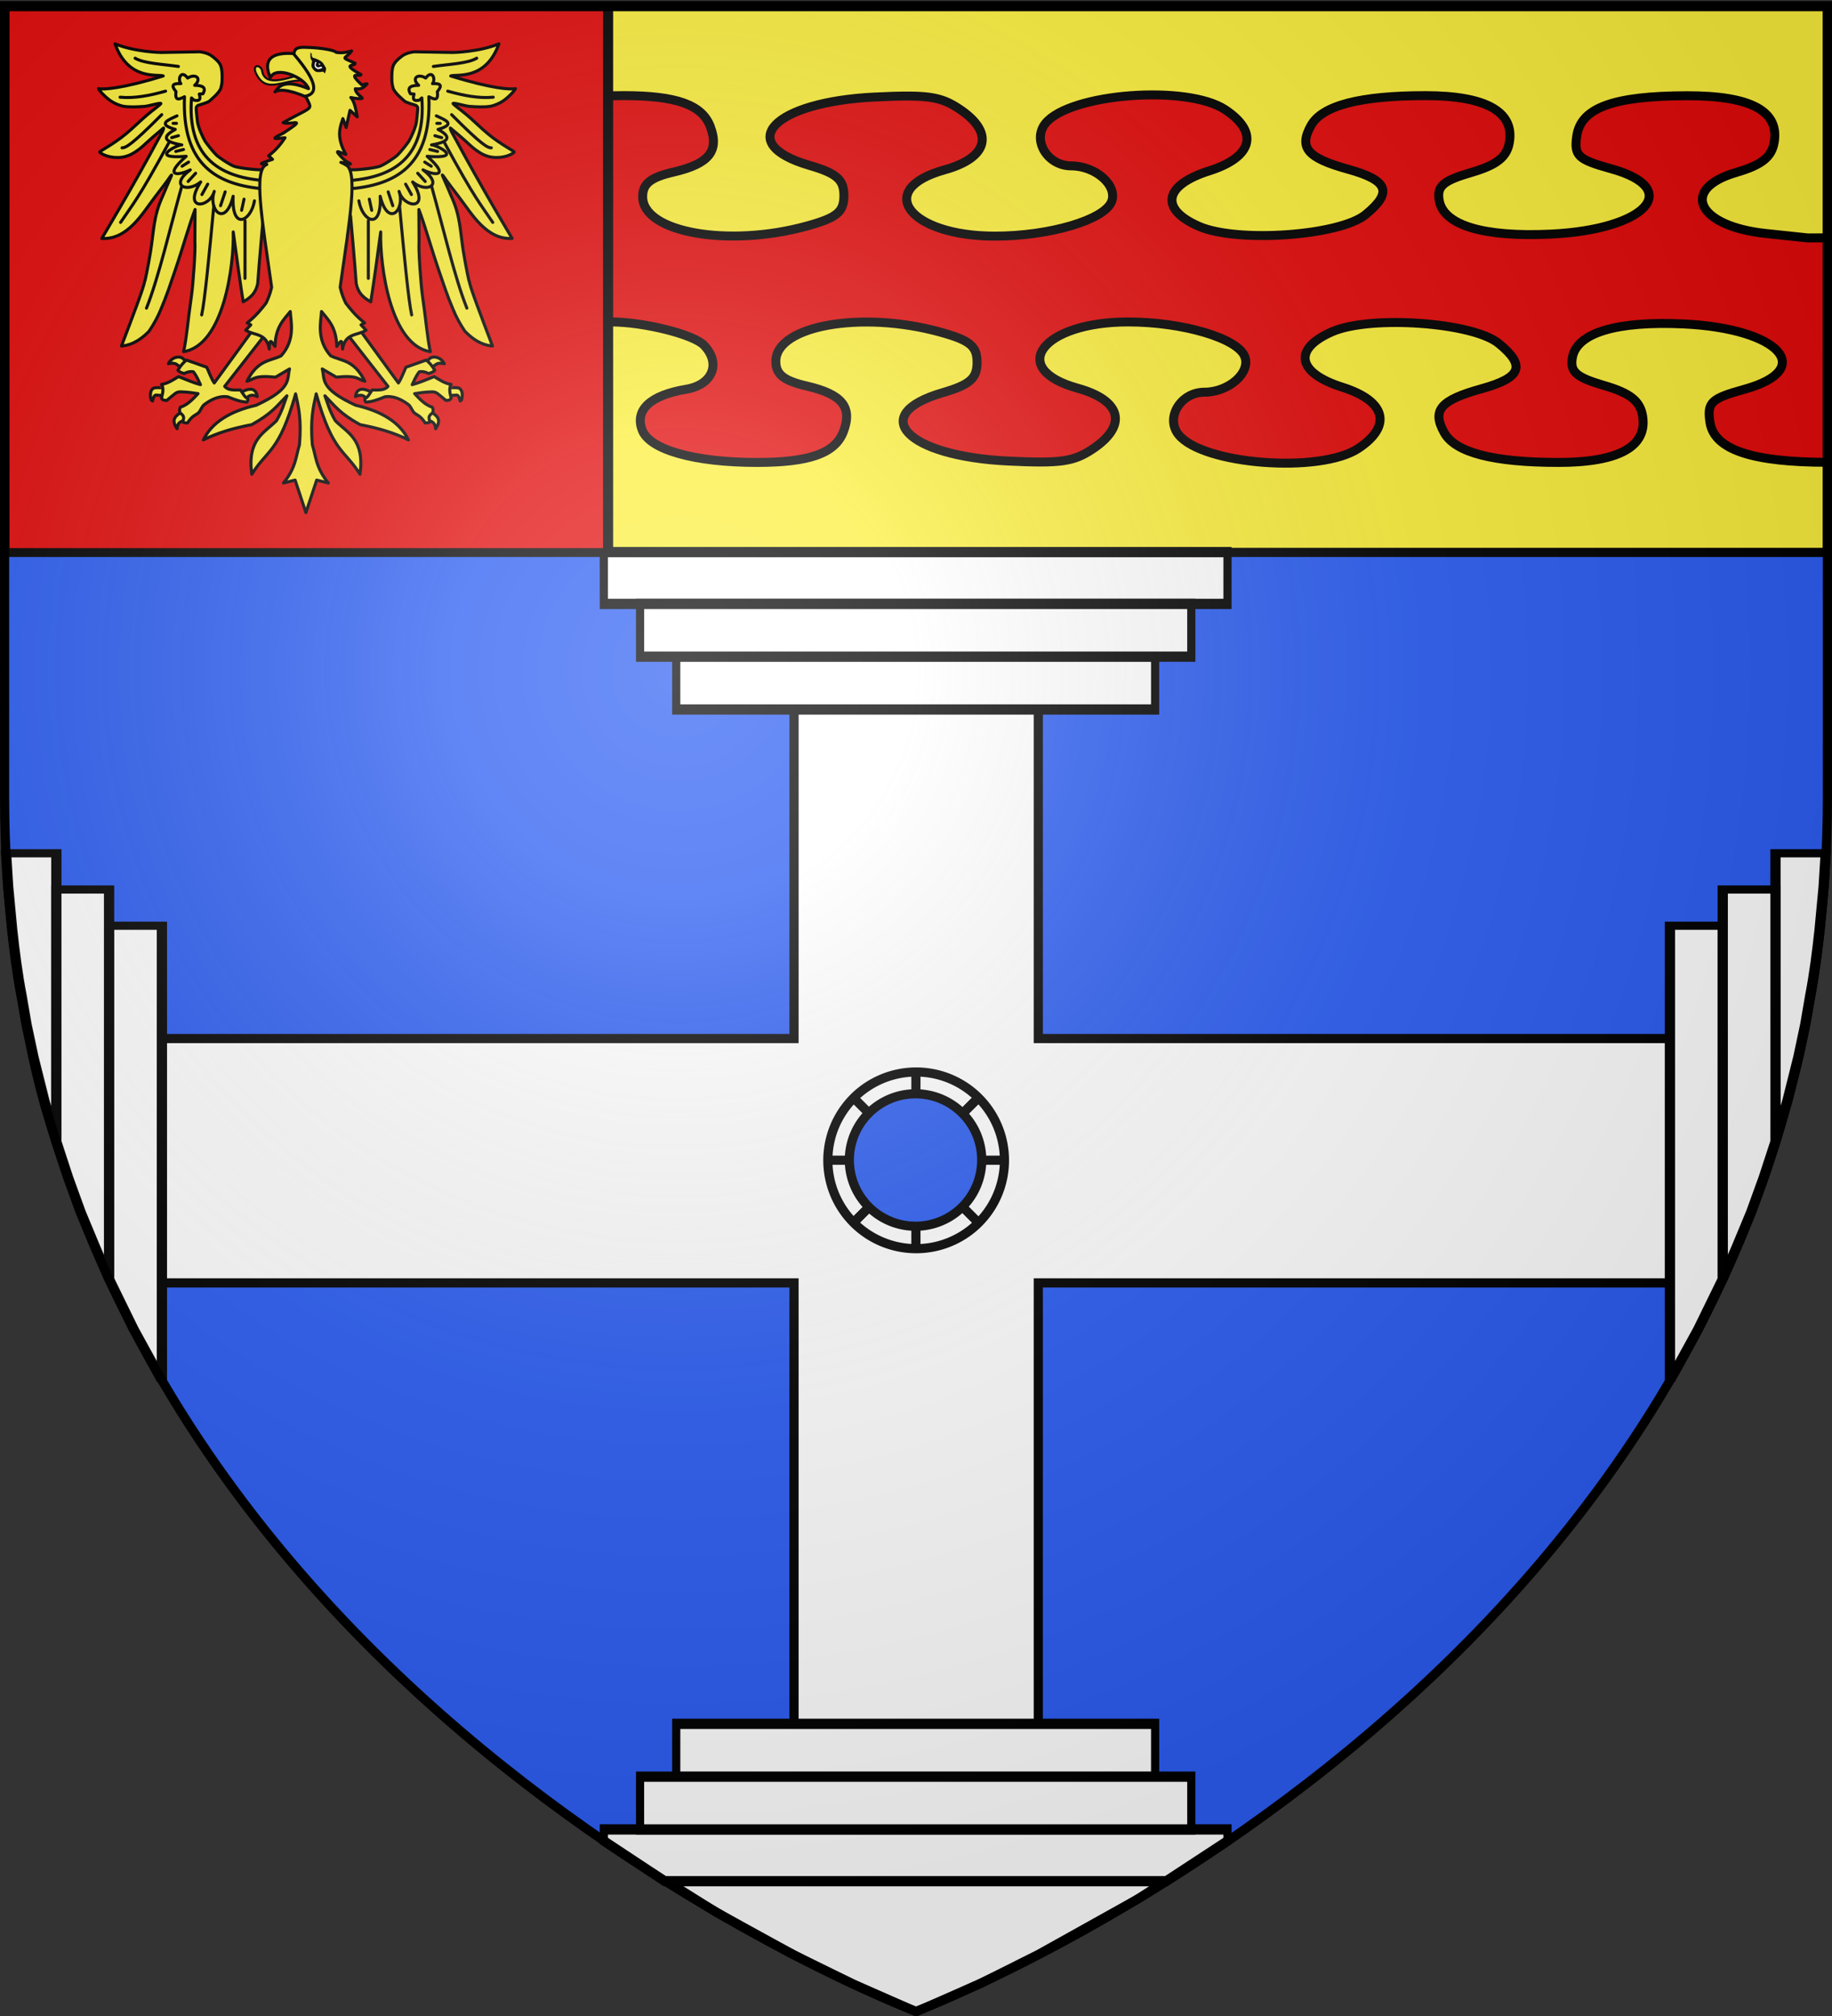
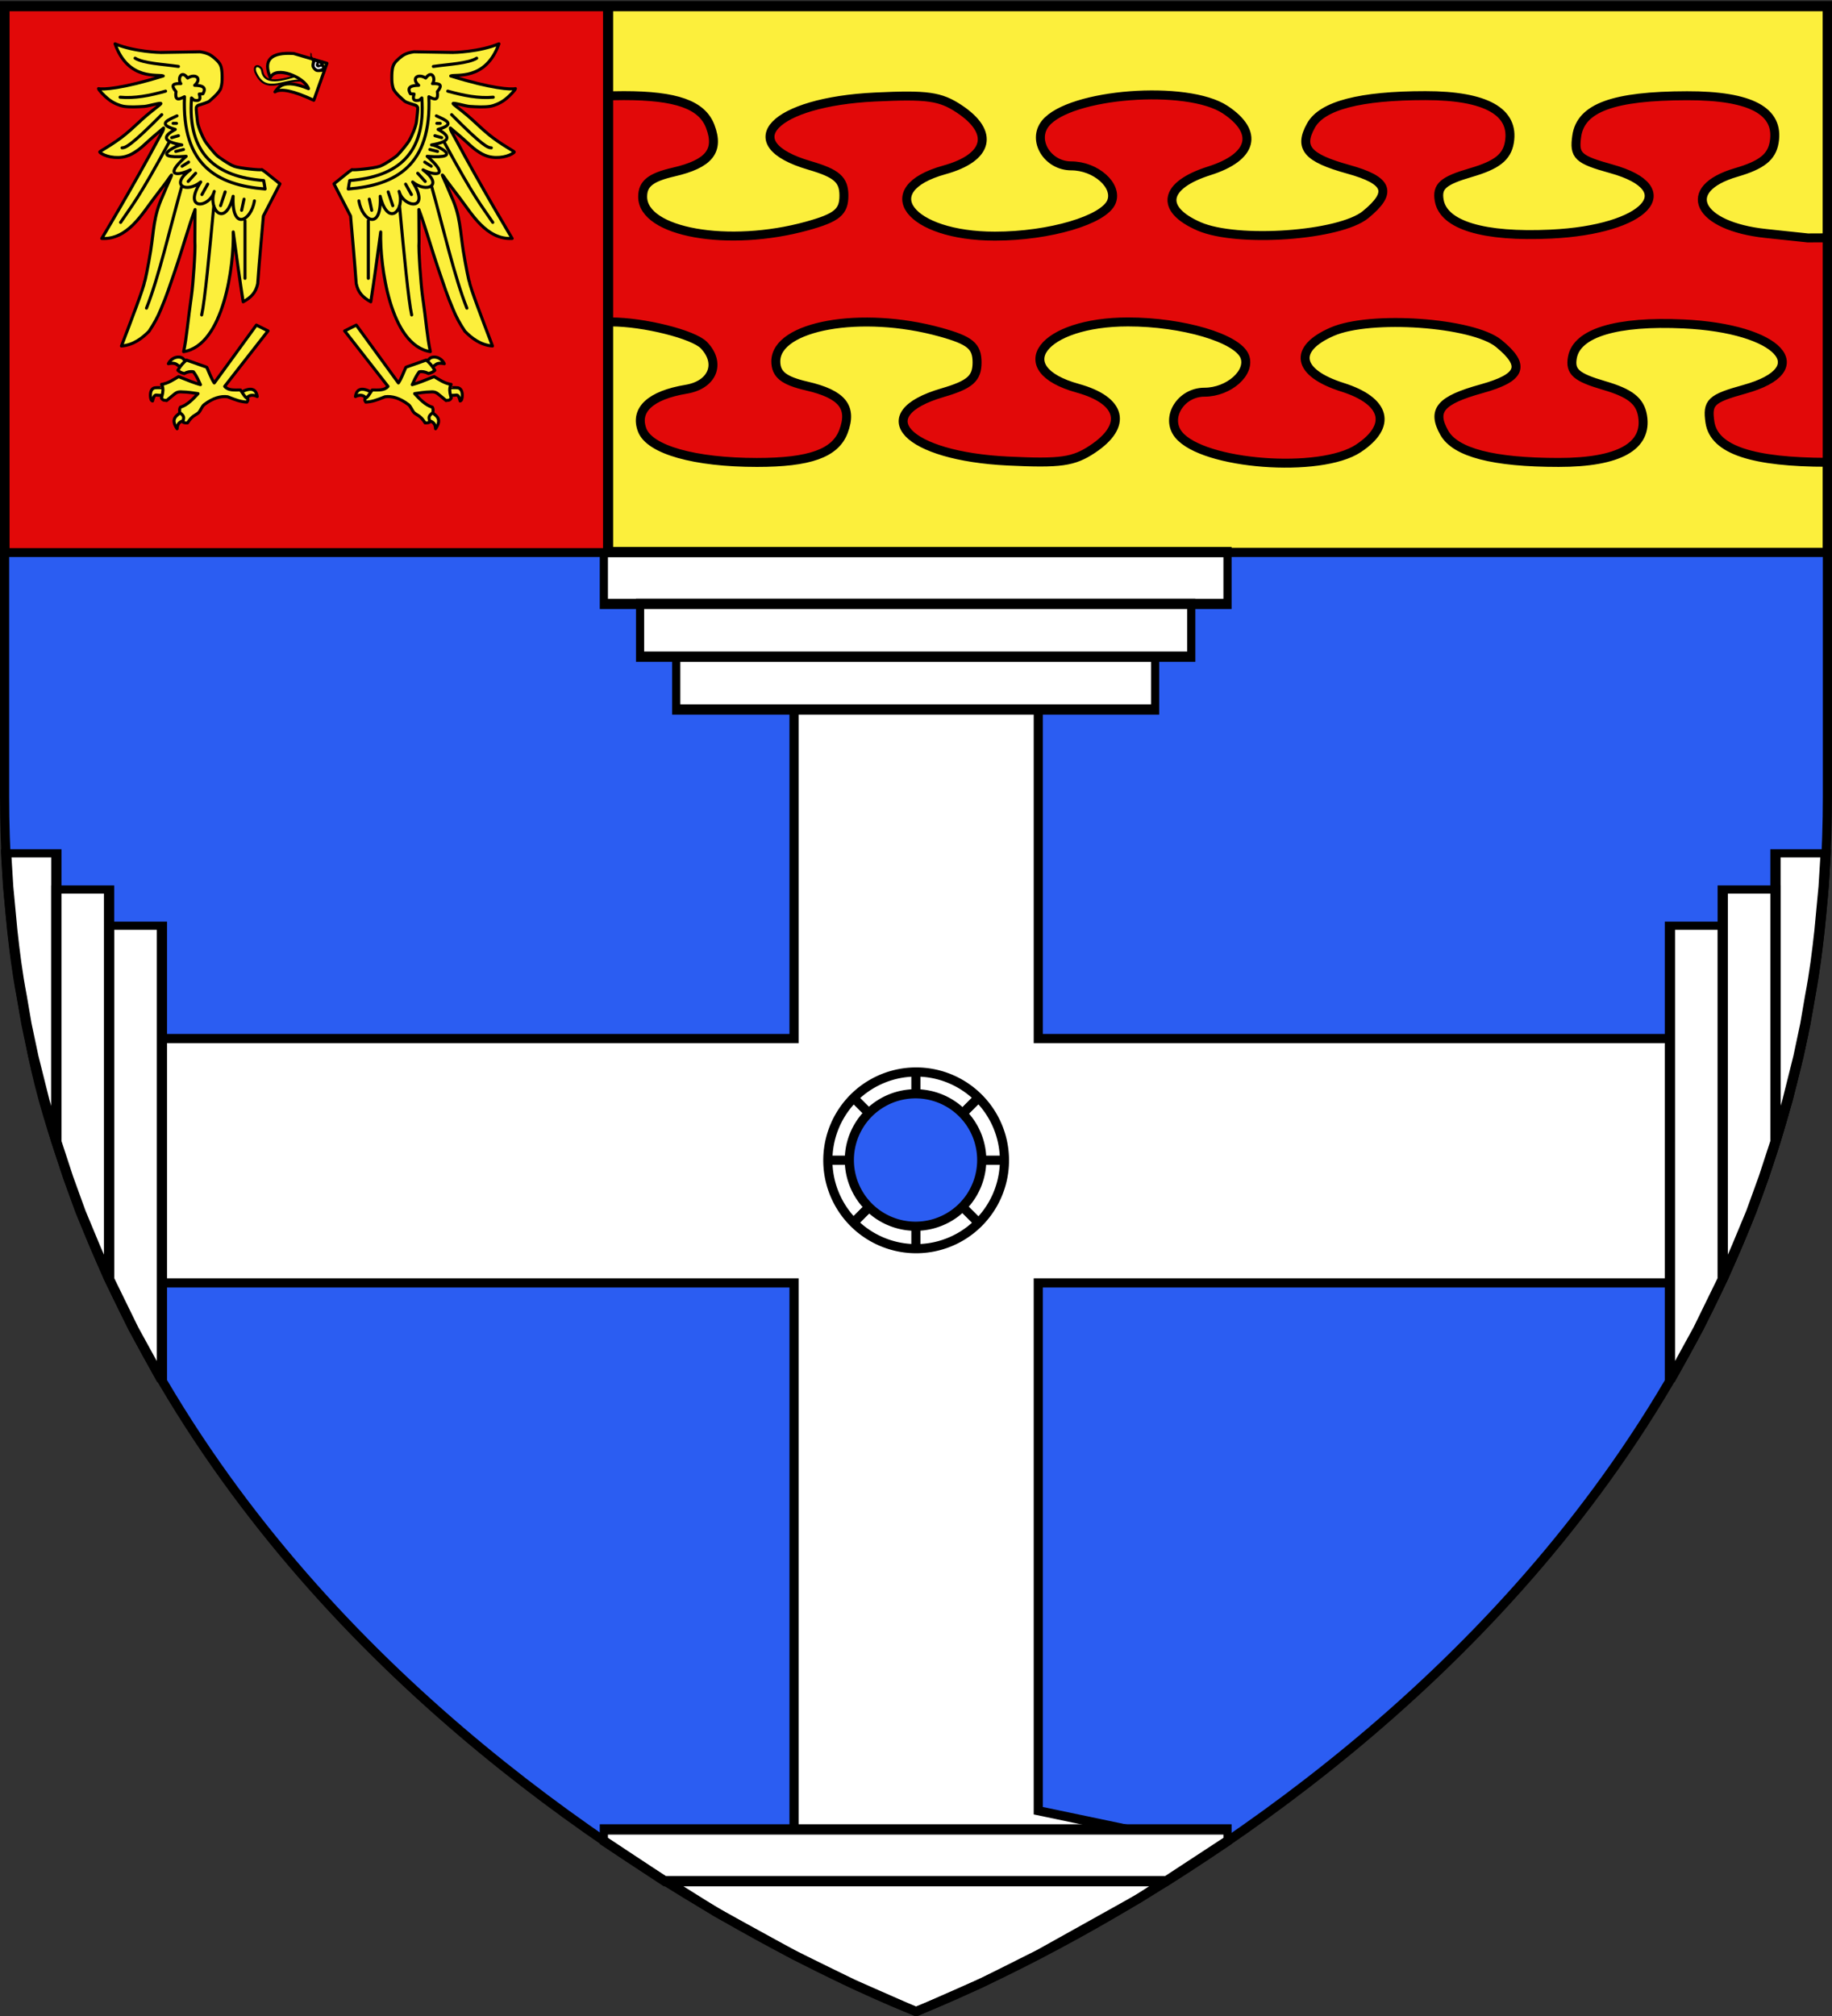
<svg xmlns="http://www.w3.org/2000/svg" xmlns:xlink="http://www.w3.org/1999/xlink" width="600" height="660" version="1.0">
  <rect width="100%" height="100%" fill="#333333" stroke="none" />
  <defs>
    <linearGradient id="b">
      <stop offset="0" style="stop-color:white;stop-opacity:.314" />
      <stop offset=".19" style="stop-color:white;stop-opacity:.251" />
      <stop offset=".6" style="stop-color:#6b6b6b;stop-opacity:.125" />
      <stop offset="1" style="stop-color:black;stop-opacity:.125" />
    </linearGradient>
    <linearGradient id="a">
      <stop offset="0" style="stop-color:#fd0000;stop-opacity:1" />
      <stop offset=".5" style="stop-color:#e77275;stop-opacity:.659" />
      <stop offset="1" style="stop-color:black;stop-opacity:.323" />
    </linearGradient>
    <radialGradient xlink:href="#b" id="c" cx="221.445" cy="226.331" r="300" fx="221.445" fy="226.331" gradientTransform="matrix(1.353 0 0 1.349 -77.63 -85.747)" gradientUnits="userSpaceOnUse" />
  </defs>
  <g style="display:inline">
    <path d="M300.022 658.5s298.5-112.32 298.5-397.772V2.176h-597v258.552c0 285.452 298.5 397.772 298.5 397.772z" style="fill:#2b5df2;fill-opacity:1;fill-rule:evenodd;stroke:none;stroke-width:1px;stroke-linecap:butt;stroke-linejoin:miter;stroke-opacity:1;display:inline" />
  </g>
  <g style="display:inline">
    <g style="opacity:1">
      <g style="opacity:1;display:inline">
        <path d="M0 0h600v660H0z" style="opacity:1;fill:none;fill-opacity:1;fill-rule:nonzero;stroke:none;stroke-width:7.56;stroke-linecap:round;stroke-linejoin:round;stroke-miterlimit:4;stroke-dasharray:none;stroke-opacity:1;display:inline" transform="translate(.022)" />
      </g>
    </g>
    <path d="M1.5 1.852v178.999h597V1.852H1.5z" style="fill:#fcef3c;fill-opacity:1;fill-rule:nonzero;stroke:#000;stroke-width:3;stroke-miterlimit:4;stroke-dasharray:none;stroke-opacity:1" />
    <path d="M260.053 180.844h80V340h250.356c-6.097 27.698-14.496 54.573-26.95 80H340.053v172.794L398.4 605l-25.352 16.471-32.995 18.401-18.628 9.322-21.372 9.406-20.66-9.085-19.34-9.472-25.558-14.046L209 610l51.053-6.63V420H36.315c-11.342-26.667-22.046-53.333-26.68-80h250.418V180.844z" style="fill:#fff;fill-rule:evenodd;stroke:#000;stroke-width:3;stroke-linecap:butt;stroke-linejoin:miter;stroke-miterlimit:4;stroke-dasharray:none;stroke-opacity:1" />
    <g style="fill:#fff;stroke:#000;stroke-width:3.364;stroke-miterlimit:4;stroke-dasharray:none">
      <path d="M179.108-128.826h256.929v16.954H179.108z" style="fill:#fff;stroke:#000;stroke-width:3.364;stroke-miterlimit:4;stroke-dasharray:none;stroke-opacity:1" transform="matrix(.795 0 0 1 55.374 309.578)" />
      <path d="M194.029-111.878h227.085v17.276H194.029zM208.931-94.587h197.283v17.283H208.931z" style="fill:#fff;stroke:#000;stroke-width:3.364;stroke-miterlimit:4;stroke-dasharray:none;stroke-opacity:1" transform="matrix(.795 0 0 1 55.374 309.578)" />
    </g>
    <g style="fill:#fff;stroke:#000;stroke-width:3.364;stroke-miterlimit:4;stroke-dasharray:none">
      <path d="M204.21-128.826h206.504l25.322 13.187v3.767H179.108v-3.767l25.101-13.187z" style="fill:#fff;stroke:#000;stroke-opacity:1" transform="matrix(.795 0 0 -1 55.374 487.048)" />
-       <path d="M194.029-111.878h227.085v17.276H194.029zM208.931-94.587h197.283v17.283H208.931z" style="fill:#fff;stroke:#000;stroke-width:3.364;stroke-miterlimit:4;stroke-dasharray:none;stroke-opacity:1" transform="matrix(.795 0 0 -1 55.374 487.048)" />
    </g>
    <g style="fill:#fff;stroke:#000;stroke-width:3.364;stroke-miterlimit:4;stroke-dasharray:none">
      <path d="m179.108-128.326 13.797.679 17.885 1.339c8.825.766 17.74 1.642 27.132 3.084l11.485 1.563 13.411 2.258 18.257 3.632 16.715 3.9H179.108v-16.455z" style="fill:#fff;stroke:#000;stroke-opacity:1" transform="matrix(0 .795 1 0 130.326 136.96)" />
      <path d="M194.03-111.878h103.76l14.67 3.819 14.242 4.102 14.398 4.76 13.316 4.595H194.029v-17.276zM208.93-94.587h145.486l20.507 7.974 21.319 9.31H208.931v-17.284z" style="fill:#fff;stroke:#000;stroke-opacity:1" transform="matrix(0 .795 1 0 130.326 136.96)" />
    </g>
    <g style="fill:#fff;stroke:#000;stroke-width:3.364;stroke-miterlimit:4;stroke-dasharray:none">
      <path d="m179.108-128.326 13.797.679 17.885 1.339c8.825.766 17.74 1.642 27.132 3.084l11.485 1.563 13.411 2.258 18.257 3.632 16.715 3.9H179.108v-16.455z" style="fill:#fff;stroke:#000;stroke-opacity:1" transform="matrix(0 .795 -1 0 469.613 136.96)" />
      <path d="M194.03-111.878h103.76l14.67 3.819 14.242 4.102 14.398 4.76 13.316 4.595H194.029v-17.276zM208.93-94.587h145.486l20.507 7.974 21.319 9.31H208.931v-17.284z" style="fill:#fff;stroke:#000;stroke-opacity:1" transform="matrix(0 .795 -1 0 469.613 136.96)" />
    </g>
    <path d="M760 380a40 40 0 1 1-80 0 40 40 0 1 1 80 0z" style="fill:#fff;stroke:#000;stroke-width:4.15;stroke-miterlimit:4;stroke-dasharray:none;stroke-opacity:1" transform="matrix(.723 0 0 .723 -220.512 105.133)" />
    <path d="M760 380a40 40 0 1 1-80 0 40 40 0 1 1 80 0z" style="fill:#2b5df2;stroke:#000;stroke-width:5.533;stroke-miterlimit:4;stroke-dasharray:none;stroke-opacity:1" transform="matrix(.542 0 0 .542 -90.392 173.808)" />
    <g style="stroke:#000;stroke-width:3;stroke-miterlimit:4;stroke-dasharray:none">
      <path d="M830 359v8M830 410v8" style="fill:none;fill-rule:evenodd;stroke:#000;stroke-width:3;stroke-linecap:butt;stroke-linejoin:miter;stroke-miterlimit:4;stroke-dasharray:none;stroke-opacity:1" transform="translate(-530.03 -8.668)" />
    </g>
    <g style="stroke:#000;stroke-width:3;stroke-miterlimit:4;stroke-dasharray:none">
      <path d="M800 390h8M852 390h7" style="fill:none;fill-rule:evenodd;stroke:#000;stroke-width:3;stroke-linecap:butt;stroke-linejoin:miter;stroke-miterlimit:4;stroke-dasharray:none;stroke-opacity:1" transform="translate(-529.53 -10.168)" />
    </g>
    <g style="stroke:#000;stroke-width:3;stroke-miterlimit:4;stroke-dasharray:none">
      <path d="M830 359v8M830 410v8" style="fill:none;fill-rule:evenodd;stroke:#000;stroke-width:3;stroke-linecap:butt;stroke-linejoin:miter;stroke-miterlimit:4;stroke-dasharray:none;stroke-opacity:1" transform="rotate(-135 563.19 493.939)" />
    </g>
    <g style="stroke:#000;stroke-width:3;stroke-miterlimit:4;stroke-dasharray:none">
      <path d="M830 359v8M830 410v8" style="fill:none;fill-rule:evenodd;stroke:#000;stroke-width:3;stroke-linecap:butt;stroke-linejoin:miter;stroke-miterlimit:4;stroke-dasharray:none;stroke-opacity:1" transform="rotate(-135 563.19 493.939)" />
    </g>
    <g style="stroke:#000;stroke-width:3;stroke-miterlimit:4;stroke-dasharray:none">
      <path d="M830 359v8M830 410v8" style="fill:none;fill-rule:evenodd;stroke:#000;stroke-width:3;stroke-linecap:butt;stroke-linejoin:miter;stroke-miterlimit:4;stroke-dasharray:none;stroke-opacity:1" transform="rotate(135 566.78 274.393)" />
    </g>
    <path d="m148.032 104.906 52.061.49c10.764 0 27.059 4.077 30.456 7.62 5.688 5.93 2.851 12.972-5.804 14.412-11.728 1.951-16.924 6.763-14.427 13.358 2.442 6.451 17.17 10.61 37.579 10.61 17.257 0 25.646-2.992 28.34-10.107 3.027-7.998-.377-12.222-12.019-14.913-7.543-1.743-10.129-3.806-10.129-8.08 0-11.713 28.114-16.705 53.882-9.567 9.767 2.706 12.03 4.575 12.03 9.935 0 5.24-2.325 7.28-11.274 9.892-24.821 7.243-11.86 20.786 21.423 22.382 17.205.825 21.411.234 27.622-3.885 11.628-7.709 9.64-15.951-4.814-19.955-23.204-6.428-11.595-21.701 16.494-21.701 17.865 0 35.84 5.309 38.196 11.282 2.08 5.276-5.169 11.717-13.187 11.717-7.797 0-12.905 8.401-8.458 13.91 7.953 9.852 46.377 12.782 58.885 4.49 11.147-7.39 9.035-15.511-5.204-20.013-14.932-4.721-16.374-12.542-3.355-18.198 12.54-5.447 46.043-3.078 54.524 3.857 8.95 7.318 7.47 11.201-5.65 14.836-13.49 3.737-16.305 7.054-12.2 14.376 3.651 6.513 16.075 9.742 37.485 9.742 19.751 0 29.193-5.27 27.457-15.322-.834-4.83-4.102-7.396-12.565-9.865-9.177-2.677-11.234-4.484-10.407-9.146 1.437-8.101 14.525-12.043 36.535-11.002 31.235 1.476 43.566 14.805 19.79 21.391-10.944 3.032-12.228 4.257-11.274 10.755 1.355 9.224 14.392 13.108 38.476 13.155V77.864l-6.428.03-13.766-1.46c-22.434-2.377-28.307-14.543-9.65-19.987 8.303-2.423 11.572-5.01 12.402-9.818 1.775-10.281-7.65-15.328-28.55-15.288-24.084.047-34.743 3.93-36.098 13.155-.954 6.498.33 7.723 11.275 10.755 23.775 6.586 11.444 19.915-19.791 21.391-22.01 1.041-35.098-2.9-36.535-11.002-.827-4.662 1.23-6.47 10.407-9.147 8.463-2.468 11.731-5.034 12.565-9.864 1.736-10.053-7.706-15.322-27.457-15.322-21.41 0-33.833 3.229-37.485 9.742-4.105 7.322-1.29 10.64 12.2 14.376 13.12 3.635 14.6 7.518 5.65 14.836-8.48 6.935-41.983 9.304-54.524 3.856-13.019-5.655-11.577-13.476 3.355-18.197 14.24-4.502 16.35-12.622 5.204-20.013-12.507-8.292-50.932-5.362-58.885 4.49-4.447 5.509.661 13.91 8.458 13.91 8.018 0 15.268 6.441 13.187 11.717-2.356 5.973-20.33 11.282-38.196 11.282-28.09 0-39.698-15.273-16.494-21.7 14.454-4.005 16.443-12.247 4.815-19.956-6.212-4.119-10.418-4.71-27.623-3.885-33.282 1.596-46.244 15.139-21.423 22.382 8.95 2.611 11.275 4.652 11.275 9.892 0 5.36-2.264 7.23-12.03 9.935-25.768 7.138-53.883 2.146-53.883-9.567 0-4.274 2.586-6.337 10.13-8.08 11.641-2.691 15.045-6.915 12.017-14.913-2.693-7.115-11.082-10.107-28.339-10.107-20.408 0-35.137 4.159-37.58 10.61-2.496 6.595 2.7 11.407 14.428 13.358 8.655 1.44 11.492 8.483 5.805 14.413-3.398 3.542-19.693 7.618-30.457 7.618-8.011 0-8.447.712-8.447 13.8v13.8z" style="fill:#e20909;stroke:#000;stroke-width:2.933;stroke-miterlimit:4;stroke-dasharray:none;stroke-opacity:1" />
    <g style="fill:#e20909;stroke:#000;stroke-width:3.307;stroke-miterlimit:4;stroke-dasharray:none">
      <rect width="197.475" height="217.553" x="14.275" y="9.023" ry="0" style="opacity:1;fill:#e20909;fill-opacity:1;fill-rule:nonzero;stroke:#000;stroke-width:3.307;stroke-linecap:square;stroke-linejoin:miter;stroke-miterlimit:4;stroke-dasharray:none;stroke-opacity:1" transform="matrix(1.001 0 0 .822 -12.81 -5.44)" />
    </g>
    <g style="fill:#fcef3c;fill-opacity:1;stroke:#000;stroke-width:8.969;stroke-linecap:round;stroke-linejoin:round;stroke-miterlimit:4;stroke-dasharray:none;stroke-opacity:1">
      <g style="fill:#fcef3c;fill-opacity:1;stroke:#000;stroke-width:8.969;stroke-linecap:round;stroke-linejoin:round;stroke-miterlimit:4;stroke-dasharray:none;stroke-opacity:1">
        <g style="fill:#fcef3c;fill-opacity:1;stroke:#000;stroke-width:8.969;stroke-linecap:round;stroke-linejoin:round;stroke-miterlimit:4;stroke-dasharray:none;stroke-opacity:1">
          <path d="M-54.394 887.56c.094-.576.898-23.58.883-23.382-.014.199-29.915-.791-35.07.31-8.803 1.882-13.834 10.906-12.434 26.755.805 5.256 1.34 10.782 6.06 12.122 4.783-22.01 10.592-17.093 15.665-17.016 6.13.094 24.802 1.786 24.896 1.21z" style="opacity:1;fill:#fcef3c;fill-opacity:1;fill-rule:nonzero;stroke:#000;stroke-width:8.969;stroke-linecap:round;stroke-linejoin:round;marker:none;marker-start:none;marker-mid:none;marker-end:none;stroke-miterlimit:4;stroke-dasharray:none;stroke-dashoffset:0;stroke-opacity:1;visibility:visible;display:inline;overflow:visible" transform="matrix(.111 0 0 .111 60.501 31.005)" />
          <path d="m10 792.005-15.714 15.714-16.072-10.714c-5.257-5.067-14.417-6.283-26.428-3.571 12.29-23.85 38.058-22.588 44.285-13.929L10 792.005z" style="opacity:1;fill:#fcef3c;fill-opacity:1;fill-rule:nonzero;stroke:#000;stroke-width:8.969;stroke-linecap:round;stroke-linejoin:round;marker:none;marker-start:none;marker-mid:none;marker-end:none;stroke-miterlimit:4;stroke-dasharray:none;stroke-dashoffset:0;stroke-opacity:1;visibility:visible;display:inline;overflow:visible" transform="matrix(.111 0 0 .111 60.501 31.005)" />
          <path d="M5.714 959.148c13.004-3.154 4.82-38.556-12.5-25.714-17.32 12.841-36.334 21.947-15.714 51.785 1.043-21.554 15.211-22.917 28.214-26.071z" style="opacity:1;fill:#fcef3c;fill-opacity:1;fill-rule:nonzero;stroke:#000;stroke-width:8.969;stroke-linecap:round;stroke-linejoin:round;marker:none;marker-start:none;marker-mid:none;marker-end:none;stroke-miterlimit:4;stroke-dasharray:none;stroke-dashoffset:0;stroke-opacity:1;visibility:visible;display:inline;overflow:visible" transform="matrix(.111 0 0 .111 60.501 31.005)" />
          <path d="M162.857 879.505c30.407-17.46 47.33-13.73 51.072 10.714-16.16-7.776-26.677-3.011-34.286 8.215" style="opacity:1;fill:#fcef3c;fill-opacity:1;fill-rule:nonzero;stroke:#000;stroke-width:8.969;stroke-linecap:round;stroke-linejoin:round;marker:none;marker-start:none;marker-mid:none;marker-end:none;stroke-miterlimit:4;stroke-dasharray:none;stroke-dashoffset:0;stroke-opacity:1;visibility:visible;display:inline;overflow:visible" transform="matrix(.111 0 0 .111 60.501 31.005)" />
        </g>
        <path d="m245.714 696.648-34.285-17.143L87.143 850.219C78.675 838.004 72.269 819.602 65 803.791L5.418 782.78c-9.06 6.233-17.98 16.974-25.714 30 5.42 5.802 12.13 7.73 18.867 9.581 9.048-4.922 18.096-6.81 27.143-5 11.066 14.7 14.536 25.601 20.715 37.857-16.767-4.382-37.485-12.844-64.669-23.744-14.987 8.835-31.23 20.291-50 22.82 1.662 3.314 2.709 6.55 3.297 9.73 1.955 10.555-1.148 20.479-3.628 30.48 4.262 9.04 10.796 5.921 15.173 7.561 25.775-21.042 27.315-25.198 40.714-25.714 26.921.699 35.911 3.39 51.97 5.296-14.778 15.936-31.892 34.096-52.143 40-2.87 4.678-2.566 10.415-1.429 16.428 17.219 11.508 9.335 18.058 8.99 27.057 1.97 2.654 7.632 2.848 13.572 2.857 14.023-21.743 22.03-21.427 32.438-29.914 7.41-8.361 9.655-18.66 17.18-24.31 25.573-19.199 48.296-25.573 68.83-22.832 24.73 9.966 39.172 15.03 56.847 15.714.602-3.56 4.073-2.39 2.23-10.837-7.143-1.107-14.286-15.303-21.429-25-17.205-.13-35.73 2.378-46.515-10.592l127.857-163.571z" style="opacity:1;fill:#fcef3c;fill-opacity:1;fill-rule:nonzero;stroke:#000;stroke-width:8.969;stroke-linecap:round;stroke-linejoin:round;marker:none;marker-start:none;marker-mid:none;marker-end:none;stroke-miterlimit:4;stroke-dasharray:none;stroke-dashoffset:0;stroke-opacity:1;visibility:visible;display:inline;overflow:visible" transform="matrix(.111 0 0 .111 60.501 31.005)" />
      </g>
      <g style="fill:#fcef3c;fill-opacity:1;stroke:#000;stroke-width:8.969;stroke-linecap:round;stroke-linejoin:round;stroke-miterlimit:4;stroke-dasharray:none;stroke-opacity:1">
        <g style="fill:#fcef3c;fill-opacity:1;stroke:#000;stroke-width:8.969;stroke-linecap:round;stroke-linejoin:round;stroke-miterlimit:4;stroke-dasharray:none;stroke-opacity:1">
          <path d="M-54.394 887.56c.094-.576.898-23.58.883-23.382-.014.199-29.915-.791-35.07.31-8.803 1.882-13.834 10.906-12.434 26.755.805 5.256 1.34 10.782 6.06 12.122 4.783-22.01 10.592-17.093 15.665-17.016 6.13.094 24.802 1.786 24.896 1.21z" style="opacity:1;fill:#fcef3c;fill-opacity:1;fill-rule:nonzero;stroke:#000;stroke-width:8.969;stroke-linecap:round;stroke-linejoin:round;marker:none;marker-start:none;marker-mid:none;marker-end:none;stroke-miterlimit:4;stroke-dasharray:none;stroke-dashoffset:0;stroke-opacity:1;visibility:visible;display:inline;overflow:visible" transform="matrix(-.111 0 0 .111 140.157 31.005)" />
          <path d="m10 792.005-15.714 15.714-16.072-10.714c-5.257-5.067-14.417-6.283-26.428-3.571 12.29-23.85 38.058-22.588 44.285-13.929L10 792.005z" style="opacity:1;fill:#fcef3c;fill-opacity:1;fill-rule:nonzero;stroke:#000;stroke-width:8.969;stroke-linecap:round;stroke-linejoin:round;marker:none;marker-start:none;marker-mid:none;marker-end:none;stroke-miterlimit:4;stroke-dasharray:none;stroke-dashoffset:0;stroke-opacity:1;visibility:visible;display:inline;overflow:visible" transform="matrix(-.111 0 0 .111 140.157 31.005)" />
          <path d="M5.714 959.148c13.004-3.154 4.82-38.556-12.5-25.714-17.32 12.841-36.334 21.947-15.714 51.785 1.043-21.554 15.211-22.917 28.214-26.071z" style="opacity:1;fill:#fcef3c;fill-opacity:1;fill-rule:nonzero;stroke:#000;stroke-width:8.969;stroke-linecap:round;stroke-linejoin:round;marker:none;marker-start:none;marker-mid:none;marker-end:none;stroke-miterlimit:4;stroke-dasharray:none;stroke-dashoffset:0;stroke-opacity:1;visibility:visible;display:inline;overflow:visible" transform="matrix(-.111 0 0 .111 140.157 31.005)" />
          <path d="M162.857 879.505c30.407-17.46 47.33-13.73 51.072 10.714-16.16-7.776-26.677-3.011-34.286 8.215" style="opacity:1;fill:#fcef3c;fill-opacity:1;fill-rule:nonzero;stroke:#000;stroke-width:8.969;stroke-linecap:round;stroke-linejoin:round;marker:none;marker-start:none;marker-mid:none;marker-end:none;stroke-miterlimit:4;stroke-dasharray:none;stroke-dashoffset:0;stroke-opacity:1;visibility:visible;display:inline;overflow:visible" transform="matrix(-.111 0 0 .111 140.157 31.005)" />
        </g>
        <path d="m245.714 696.648-34.285-17.143L87.143 850.219C78.675 838.004 72.269 819.602 65 803.791L5.418 782.78c-9.06 6.233-17.98 16.974-25.714 30 5.42 5.802 12.13 7.73 18.867 9.581 9.048-4.922 18.096-6.81 27.143-5 11.066 14.7 14.536 25.601 20.715 37.857-16.767-4.382-37.485-12.844-64.669-23.744-14.987 8.835-31.23 20.291-50 22.82 1.662 3.314 2.709 6.55 3.297 9.73 1.955 10.555-1.148 20.479-3.628 30.48 4.262 9.04 10.796 5.921 15.173 7.561 25.775-21.042 27.315-25.198 40.714-25.714 26.921.699 35.911 3.39 51.97 5.296-14.778 15.936-31.892 34.096-52.143 40-2.87 4.678-2.566 10.415-1.429 16.428 17.219 11.508 9.335 18.058 8.99 27.057 1.97 2.654 7.632 2.848 13.572 2.857 14.023-21.743 22.03-21.427 32.438-29.914 7.41-8.361 9.655-18.66 17.18-24.31 25.573-19.199 48.296-25.573 68.83-22.832 24.73 9.966 39.172 15.03 56.847 15.714.602-3.56 4.073-2.39 2.23-10.837-7.143-1.107-14.286-15.303-21.429-25-17.205-.13-35.73 2.378-46.515-10.592l127.857-163.571z" style="opacity:1;fill:#fcef3c;fill-opacity:1;fill-rule:nonzero;stroke:#000;stroke-width:8.969;stroke-linecap:round;stroke-linejoin:round;marker:none;marker-start:none;marker-mid:none;marker-end:none;stroke-miterlimit:4;stroke-dasharray:none;stroke-dashoffset:0;stroke-opacity:1;visibility:visible;display:inline;overflow:visible" transform="matrix(-.111 0 0 .111 140.157 31.005)" />
      </g>
    </g>
    <g style="fill:#fcef3c;fill-opacity:1;stroke:#000;stroke-width:8.969;stroke-miterlimit:4;stroke-dasharray:none;stroke-opacity:1">
      <path d="m233.94 227.532-9.597-6.566c-4.546 2.273-65.155-4.04-81.065-9.596-15.91-5.556-47.565-28.371-50.76-31.315-12.821-11.811-33.62-39.53-35.633-42.932-8.016-13.535-20.28-41.712-22.39-57.116-2.118-15.467-4.267-40.389-3.762-41.651.505-1.263 1.892-5.852 6.732-7.299 5.444-1.627 28.768-8.677 32.029-12.053 2.608-2.7 29.85-24.202 34.013-38.732 3.566-12.445 3.701-21.188 3.701-30.28 0-9.09-.043-22.944-3.578-33.804-3.536-10.859-13.594-20.534-27.231-30.636-13.637-10.101-35.146-12.078-35.146-12.078l-115.454 1.959c-.117.023-76.639-1.445-134.602-25.532 39.02 110.133 128.176 88.47 142.222 94.788C-188.695-17.366-245.587-14.683-257.5-17.935c.186 3.318 14.913 20.25 31.758 33.1 13.626 10.396 32.507 17.472 41.478 18.923 18.812 3.043 39.512 1.888 61.85.459 12.5-.8 52.025-13.023 48.762-8.035-2.56 3.913-20.12 16.123-41.606 34.193-18.877 15.876-40.751 38.007-62.33 55.753-38.59 31.738-78.629 50.822-76.376 52.99 12.738 12.261 48.17 20.978 77.59 12.312 12.628-3.72 20.489-8.184 34.287-17.72 10.663-7.37 25.497-21.717 34.292-29.654 16.691-15.064 32.371-27.528 42.224-36.153-.031 6.776-5.249 14.04-11.617 25.758-79.802 148.998-170.716 300.016-170.716 300.016 76.414 4.213 119.584-73.49 156.334-121.388 46.775-60.962 36.092-48.204 46.202-61.955 10.11-13.75-2.416 8.679-23.739 60.61-25.83 56.35-25.166 99.525-34.453 158.859-7.16 44.28-17.798 96.784-18.074 90.648-.999 14.782-37.67 110.178-68.186 190.414 36.057-2.907 61.935-23.852 81.317-43.437 14.395-21.321 26.346-42.994 35.356-65.66 16.42-38.237 28.31-74.843 40.28-109.807C-7.794 449.04 9.71 384.384 27.362 338.649l-.561 95.102c2.128 22.72-5.342 126.746-9.97 158.584C5.579 669.75 2.862 715.707-6.478 757.862 112.196 739.4 142.734 502.353 139.996 404.814c9.765 72.952 19.53 143.8 29.294 206.071 23.717-13.238 37.113-26.858 42.932-53.538 5.22-73.776 11.448-137.213 16.667-199.505l48.993-94.955-43.942-35.355z" style="fill:#fcef3c;fill-opacity:1;fill-rule:nonzero;stroke:#000;stroke-width:8.969;stroke-linecap:butt;stroke-linejoin:round;marker:none;marker-start:none;marker-mid:none;marker-end:none;stroke-miterlimit:4;stroke-dasharray:none;stroke-dashoffset:0;stroke-opacity:1;visibility:visible;display:inline;overflow:visible" transform="matrix(-.111 0 0 .111 140.224 31.005)" />
      <path d="m481.132 227.532 9.597-6.566c4.545 2.273 65.154-4.04 81.064-9.596 15.91-5.556 47.565-28.371 50.76-31.315 12.822-11.811 33.62-39.53 35.634-42.932 8.015-13.535 20.28-41.712 22.389-57.116 2.118-15.467 4.268-40.389 3.763-41.651-.505-1.263-1.893-5.852-6.732-7.299-5.444-1.627-28.769-8.677-32.03-12.053-2.608-2.7-29.85-24.202-34.013-38.732-3.565-12.445-3.701-21.188-3.701-30.28 0-9.09.043-22.944 3.579-33.804 3.535-10.859 13.593-20.534 27.23-30.636 13.638-10.101 35.147-12.078 35.147-12.078l115.453 1.959c.117.023 76.64-1.445 134.603-25.532-39.02 110.133-128.177 88.47-142.223 94.788 122.114 37.945 179.007 40.628 190.92 37.376-.187 3.318-14.914 20.25-31.758 33.1-13.626 10.396-32.508 17.472-41.479 18.923-18.812 3.043-39.512 1.888-61.85.459-12.499-.8-52.025-13.023-48.761-8.035 2.56 3.913 20.119 16.123 41.605 34.193 18.878 15.876 40.752 38.007 62.33 55.753 38.59 31.738 78.63 50.822 76.377 52.99-12.738 12.261-48.17 20.978-77.59 12.312-12.63-3.72-20.49-8.184-34.288-17.72-10.663-7.37-25.497-21.717-34.292-29.654-16.691-15.064-32.371-27.528-42.224-36.153.032 6.776 5.249 14.04 11.617 25.758 79.802 148.998 170.716 300.016 170.716 300.016-76.414 4.213-119.584-73.49-156.334-121.388-46.774-60.962-36.091-48.204-46.202-61.955-10.11-13.75 2.417 8.679 23.739 60.61 25.83 56.35 25.167 99.525 34.454 158.859 7.16 44.28 17.797 96.784 18.074 90.648.998 14.782 37.668 110.178 68.185 190.414-36.057-2.907-61.934-23.852-81.317-43.437-14.395-21.321-26.345-42.994-35.356-65.66-16.42-38.237-28.31-74.843-40.279-109.807-25.075-73.251-42.577-137.907-60.23-183.642l.56 95.102c-2.127 22.72 5.342 126.746 9.97 158.584 11.254 77.415 13.971 123.372 23.31 165.527-118.673-18.463-149.21-255.509-146.473-353.048-9.765 72.952-19.53 143.8-29.294 206.071-23.717-13.238-37.113-26.858-42.932-53.538-5.219-73.776-11.448-137.213-16.667-199.505l-48.993-94.955 43.942-35.355z" style="fill:#fcef3c;fill-opacity:1;fill-rule:nonzero;stroke:#000;stroke-width:8.969;stroke-linecap:butt;stroke-linejoin:round;marker:none;marker-start:none;marker-mid:none;marker-end:none;stroke-miterlimit:4;stroke-dasharray:none;stroke-dashoffset:0;stroke-opacity:1;visibility:visible;display:inline;overflow:visible" transform="matrix(-.111 0 0 .111 140.224 31.005)" />
      <g style="fill:#fcef3c;fill-opacity:1;stroke-width:8.969;stroke-miterlimit:4;stroke-dasharray:none">
        <g style="fill:#fcef3c;fill-opacity:1;stroke:#000;stroke-width:8.969;stroke-linecap:round;stroke-linejoin:round;stroke-miterlimit:4;stroke-dasharray:none;stroke-opacity:1">
          <path d="M-190.714 7.362c42.535 4.069 87.966-4.897 134.285-17.857" style="opacity:1;fill:#fcef3c;fill-opacity:1;fill-rule:nonzero;stroke:#000;stroke-width:8.969;stroke-linecap:round;stroke-linejoin:round;marker:none;marker-start:none;marker-mid:none;marker-end:none;stroke-miterlimit:4;stroke-dasharray:none;stroke-dashoffset:0;stroke-opacity:1;visibility:visible;display:inline;overflow:visible" transform="matrix(.111 0 0 .111 60.501 31.005)" />
          <path d="M-67.857 58.79c-90.86 91.661-106.721 97.859-117.143 97.858" style="opacity:1;fill:#fcef3c;fill-opacity:1;fill-rule:nonzero;stroke:#000;stroke-width:8.969;stroke-linecap:round;stroke-linejoin:round;marker:none;marker-start:none;marker-mid:none;marker-end:none;stroke-miterlimit:4;stroke-dasharray:none;stroke-dashoffset:0;stroke-opacity:1;visibility:visible;display:inline;overflow:visible" transform="matrix(.111 0 0 .111 60.501 31.005)" />
          <path d="M-189.286 376.648c34.315-51.105 52.846-69.622 142.857-235.714" style="opacity:1;fill:#fcef3c;fill-opacity:1;fill-rule:nonzero;stroke:#000;stroke-width:8.969;stroke-linecap:round;stroke-linejoin:round;marker:none;marker-start:none;marker-mid:none;marker-end:none;stroke-miterlimit:4;stroke-dasharray:none;stroke-dashoffset:0;stroke-opacity:1;visibility:visible;display:inline;overflow:visible" transform="matrix(.111 0 0 .111 60.501 31.005)" />
          <path d="M-112.857 629.505c36.316-91.174 69.66-236.846 104.286-360.143" style="opacity:1;fill:#fcef3c;fill-opacity:1;fill-rule:nonzero;stroke:#000;stroke-width:8.969;stroke-linecap:round;stroke-linejoin:round;marker:none;marker-start:none;marker-mid:none;marker-end:none;stroke-miterlimit:4;stroke-dasharray:none;stroke-dashoffset:0;stroke-opacity:1;visibility:visible;display:inline;overflow:visible" transform="matrix(.111 0 0 .111 60.501 31.005)" />
          <path d="M50 649.505c9.353-41.897 22.672-180.91 35.714-320.571" style="opacity:1;fill:#fcef3c;fill-opacity:1;fill-rule:nonzero;stroke:#000;stroke-width:8.969;stroke-linecap:round;stroke-linejoin:round;marker:none;marker-start:none;marker-mid:none;marker-end:none;stroke-miterlimit:4;stroke-dasharray:none;stroke-dashoffset:0;stroke-opacity:1;visibility:visible;display:inline;overflow:visible" transform="matrix(.111 0 0 .111 60.501 31.005)" />
          <path d="M177.857 541.648v-170" style="opacity:1;fill:#fcef3c;fill-opacity:1;fill-rule:nonzero;stroke:#000;stroke-width:8.969;stroke-linecap:round;stroke-linejoin:round;marker:none;marker-start:none;marker-mid:none;marker-end:none;stroke-miterlimit:4;stroke-dasharray:none;stroke-dashoffset:0;stroke-opacity:1;visibility:visible;display:inline;overflow:visible" transform="matrix(.111 0 0 .111 60.501 31.005)" />
          <path d="M232.857 253.076c2.16 14.057 2.534 12.046 4.286 25C95.798 266.703-8.92 208.502-.714 5.934c-14.447 7.226-29.123 14.911-25-15-18.46-21.79-4.903-24.37 14.285-23.572-10.534-12.76.7-42.812 20-16.428 22.997-14.664 43.607.845 20.715 21.428 22.82.153 35.614 5.876 24.285 25l-10.714.714c6.308 19.809-3.183 20.656-15.714 17.858L20 9.505C7.477 176.257 93.305 242.201 232.857 253.076z" style="opacity:1;fill:#fcef3c;fill-opacity:1;fill-rule:nonzero;stroke:#000;stroke-width:8.969;stroke-linecap:round;stroke-linejoin:round;marker:none;marker-start:none;marker-mid:none;marker-end:none;stroke-miterlimit:4;stroke-dasharray:none;stroke-dashoffset:0;stroke-opacity:1;visibility:visible;display:inline;overflow:visible" transform="matrix(.111 0 0 .111 60.501 31.005)" />
          <path d="M-22.857 62.362c-25.875 12.233-60.039 24.09-5 40-36.04 19.485-39.687 35.73 19.286 45.714-9.7-1.95-103.24 42.778 12.857 33.572-71.133 62.825-19.981 56.456 12.143 40-62.088 45.63-11.024 69.863 30.714 35.714-54.791 85.447 26.07 77.726 40 27.857-18.9 54.37 32.28 108.496 55.714 14.286-4.875 103.728 52.874 73.587 62.857 13.571" style="opacity:1;fill:none;fill-opacity:1;fill-rule:nonzero;stroke:#000;stroke-width:8.969;stroke-linecap:round;stroke-linejoin:round;marker:none;marker-start:none;marker-mid:none;marker-end:none;stroke-miterlimit:4;stroke-dasharray:none;stroke-dashoffset:0;stroke-opacity:1;visibility:visible;display:inline;overflow:visible" transform="matrix(.111 0 0 .111 60.501 31.005)" />
          <path d="M-24.286 84.505h-10" style="opacity:1;fill:#fcef3c;fill-opacity:1;fill-rule:nonzero;stroke:#000;stroke-width:8.969;stroke-linecap:round;stroke-linejoin:round;marker:none;marker-start:none;marker-mid:none;marker-end:none;stroke-miterlimit:4;stroke-dasharray:none;stroke-dashoffset:0;stroke-opacity:1;visibility:visible;display:inline;overflow:visible" transform="matrix(.111 0 0 .111 60.501 31.005)" />
          <path d="m-18.571 120.934-20 5.714" style="opacity:1;fill:#fcef3c;fill-opacity:1;fill-rule:nonzero;stroke:#000;stroke-width:8.969;stroke-linecap:round;stroke-linejoin:round;marker:none;marker-start:none;marker-mid:none;marker-end:none;stroke-miterlimit:4;stroke-dasharray:none;stroke-dashoffset:0;stroke-opacity:1;visibility:visible;display:inline;overflow:visible" transform="matrix(.111 0 0 .111 60.501 31.005)" />
          <path d="m-3.571 161.648-22.858 5.714" style="opacity:1;fill:#fcef3c;fill-opacity:1;fill-rule:nonzero;stroke:#000;stroke-width:8.969;stroke-linecap:round;stroke-linejoin:round;marker:none;marker-start:none;marker-mid:none;marker-end:none;stroke-miterlimit:4;stroke-dasharray:none;stroke-dashoffset:0;stroke-opacity:1;visibility:visible;display:inline;overflow:visible" transform="matrix(.111 0 0 .111 60.501 31.005)" />
          <path d="m11.429 198.79-19.286 12.144" style="opacity:1;fill:#fcef3c;fill-opacity:1;fill-rule:nonzero;stroke:#000;stroke-width:8.969;stroke-linecap:round;stroke-linejoin:round;marker:none;marker-start:none;marker-mid:none;marker-end:none;stroke-miterlimit:4;stroke-dasharray:none;stroke-dashoffset:0;stroke-opacity:1;visibility:visible;display:inline;overflow:visible" transform="matrix(.111 0 0 .111 60.501 31.005)" />
          <path d="M32.143 231.648 10 255.934" style="opacity:1;fill:#fcef3c;fill-opacity:1;fill-rule:nonzero;stroke:#000;stroke-width:8.969;stroke-linecap:round;stroke-linejoin:round;marker:none;marker-start:none;marker-mid:none;marker-end:none;stroke-miterlimit:4;stroke-dasharray:none;stroke-dashoffset:0;stroke-opacity:1;visibility:visible;display:inline;overflow:visible" transform="matrix(.111 0 0 .111 60.501 31.005)" />
          <path d="m67.857 263.79-17.143 30.715" style="opacity:1;fill:#fcef3c;fill-opacity:1;fill-rule:nonzero;stroke:#000;stroke-width:8.969;stroke-linecap:round;stroke-linejoin:round;marker:none;marker-start:none;marker-mid:none;marker-end:none;stroke-miterlimit:4;stroke-dasharray:none;stroke-dashoffset:0;stroke-opacity:1;visibility:visible;display:inline;overflow:visible" transform="matrix(.111 0 0 .111 60.501 31.005)" />
          <path d="m119.286 286.648-13.572 40.714" style="opacity:1;fill:#fcef3c;fill-opacity:1;fill-rule:nonzero;stroke:#000;stroke-width:8.969;stroke-linecap:round;stroke-linejoin:round;marker:none;marker-start:none;marker-mid:none;marker-end:none;stroke-miterlimit:4;stroke-dasharray:none;stroke-dashoffset:0;stroke-opacity:1;visibility:visible;display:inline;overflow:visible" transform="matrix(.111 0 0 .111 60.501 31.005)" />
          <path d="m175 308.076-7.143 32.858" style="opacity:1;fill:#fcef3c;fill-opacity:1;fill-rule:nonzero;stroke:#000;stroke-width:8.969;stroke-linecap:round;stroke-linejoin:round;marker:none;marker-start:none;marker-mid:none;marker-end:none;stroke-miterlimit:4;stroke-dasharray:none;stroke-dashoffset:0;stroke-opacity:1;visibility:visible;display:inline;overflow:visible" transform="matrix(.111 0 0 .111 60.501 31.005)" />
          <path d="M-18.571-83.352c-46.21-6.6-102.587-8.962-127.858-24.286" style="opacity:1;fill:#fcef3c;fill-opacity:1;fill-rule:nonzero;stroke:#000;stroke-width:8.969;stroke-linecap:round;stroke-linejoin:round;marker:none;marker-start:none;marker-mid:none;marker-end:none;stroke-miterlimit:4;stroke-dasharray:none;stroke-dashoffset:0;stroke-opacity:1;visibility:visible;display:inline;overflow:visible" transform="matrix(.111 0 0 .111 60.501 31.005)" />
        </g>
        <g style="fill:#fcef3c;fill-opacity:1;stroke:#000;stroke-width:8.969;stroke-linecap:round;stroke-linejoin:round;stroke-miterlimit:4;stroke-dasharray:none;stroke-opacity:1">
          <path d="M-190.714 7.362c42.535 4.069 87.966-4.897 134.285-17.857" style="opacity:1;fill:#fcef3c;fill-opacity:1;fill-rule:nonzero;stroke:#000;stroke-width:8.969;stroke-linecap:round;stroke-linejoin:round;marker:none;marker-start:none;marker-mid:none;marker-end:none;stroke-miterlimit:4;stroke-dasharray:none;stroke-dashoffset:0;stroke-opacity:1;visibility:visible;display:inline;overflow:visible" transform="matrix(-.111 0 0 .111 140.375 31.005)" />
          <path d="M-67.857 58.79c-90.86 91.661-106.721 97.859-117.143 97.858" style="opacity:1;fill:#fcef3c;fill-opacity:1;fill-rule:nonzero;stroke:#000;stroke-width:8.969;stroke-linecap:round;stroke-linejoin:round;marker:none;marker-start:none;marker-mid:none;marker-end:none;stroke-miterlimit:4;stroke-dasharray:none;stroke-dashoffset:0;stroke-opacity:1;visibility:visible;display:inline;overflow:visible" transform="matrix(-.111 0 0 .111 140.375 31.005)" />
          <path d="M-189.286 376.648c34.315-51.105 52.846-69.622 142.857-235.714" style="opacity:1;fill:#fcef3c;fill-opacity:1;fill-rule:nonzero;stroke:#000;stroke-width:8.969;stroke-linecap:round;stroke-linejoin:round;marker:none;marker-start:none;marker-mid:none;marker-end:none;stroke-miterlimit:4;stroke-dasharray:none;stroke-dashoffset:0;stroke-opacity:1;visibility:visible;display:inline;overflow:visible" transform="matrix(-.111 0 0 .111 140.375 31.005)" />
          <path d="M-112.857 629.505c36.316-91.174 69.66-236.846 104.286-360.143" style="opacity:1;fill:#fcef3c;fill-opacity:1;fill-rule:nonzero;stroke:#000;stroke-width:8.969;stroke-linecap:round;stroke-linejoin:round;marker:none;marker-start:none;marker-mid:none;marker-end:none;stroke-miterlimit:4;stroke-dasharray:none;stroke-dashoffset:0;stroke-opacity:1;visibility:visible;display:inline;overflow:visible" transform="matrix(-.111 0 0 .111 140.375 31.005)" />
          <path d="M50 649.505c9.353-41.897 22.672-180.91 35.714-320.571" style="opacity:1;fill:#fcef3c;fill-opacity:1;fill-rule:nonzero;stroke:#000;stroke-width:8.969;stroke-linecap:round;stroke-linejoin:round;marker:none;marker-start:none;marker-mid:none;marker-end:none;stroke-miterlimit:4;stroke-dasharray:none;stroke-dashoffset:0;stroke-opacity:1;visibility:visible;display:inline;overflow:visible" transform="matrix(-.111 0 0 .111 140.375 31.005)" />
          <path d="M177.857 541.648v-170" style="opacity:1;fill:#fcef3c;fill-opacity:1;fill-rule:nonzero;stroke:#000;stroke-width:8.969;stroke-linecap:round;stroke-linejoin:round;marker:none;marker-start:none;marker-mid:none;marker-end:none;stroke-miterlimit:4;stroke-dasharray:none;stroke-dashoffset:0;stroke-opacity:1;visibility:visible;display:inline;overflow:visible" transform="matrix(-.111 0 0 .111 140.375 31.005)" />
          <path d="M232.857 253.076c2.16 14.057 2.534 12.046 4.286 25C95.798 266.703-8.92 208.502-.714 5.934c-14.447 7.226-29.123 14.911-25-15-18.46-21.79-4.903-24.37 14.285-23.572-10.534-12.76.7-42.812 20-16.428 22.997-14.664 43.607.845 20.715 21.428 22.82.153 35.614 5.876 24.285 25l-10.714.714c6.308 19.809-3.183 20.656-15.714 17.858L20 9.505C7.477 176.257 93.305 242.201 232.857 253.076z" style="opacity:1;fill:#fcef3c;fill-opacity:1;fill-rule:nonzero;stroke:#000;stroke-width:8.969;stroke-linecap:round;stroke-linejoin:round;marker:none;marker-start:none;marker-mid:none;marker-end:none;stroke-miterlimit:4;stroke-dasharray:none;stroke-dashoffset:0;stroke-opacity:1;visibility:visible;display:inline;overflow:visible" transform="matrix(-.111 0 0 .111 140.375 31.005)" />
          <path d="M-22.857 62.362c-25.875 12.233-60.039 24.09-5 40-36.04 19.485-39.687 35.73 19.286 45.714-9.7-1.95-103.24 42.778 12.857 33.572-71.133 62.825-19.981 56.456 12.143 40-62.088 45.63-11.024 69.863 30.714 35.714-54.791 85.447 26.07 77.726 40 27.857-18.9 54.37 32.28 108.496 55.714 14.286-4.875 103.728 52.874 73.587 62.857 13.571" style="opacity:1;fill:none;fill-opacity:1;fill-rule:nonzero;stroke:#000;stroke-width:8.969;stroke-linecap:round;stroke-linejoin:round;marker:none;marker-start:none;marker-mid:none;marker-end:none;stroke-miterlimit:4;stroke-dasharray:none;stroke-dashoffset:0;stroke-opacity:1;visibility:visible;display:inline;overflow:visible" transform="matrix(-.111 0 0 .111 140.375 31.005)" />
          <path d="M-24.286 84.505h-10" style="opacity:1;fill:#fcef3c;fill-opacity:1;fill-rule:nonzero;stroke:#000;stroke-width:8.969;stroke-linecap:round;stroke-linejoin:round;marker:none;marker-start:none;marker-mid:none;marker-end:none;stroke-miterlimit:4;stroke-dasharray:none;stroke-dashoffset:0;stroke-opacity:1;visibility:visible;display:inline;overflow:visible" transform="matrix(-.111 0 0 .111 140.375 31.005)" />
          <path d="m-18.571 120.934-20 5.714" style="opacity:1;fill:#fcef3c;fill-opacity:1;fill-rule:nonzero;stroke:#000;stroke-width:8.969;stroke-linecap:round;stroke-linejoin:round;marker:none;marker-start:none;marker-mid:none;marker-end:none;stroke-miterlimit:4;stroke-dasharray:none;stroke-dashoffset:0;stroke-opacity:1;visibility:visible;display:inline;overflow:visible" transform="matrix(-.111 0 0 .111 140.375 31.005)" />
          <path d="m-3.571 161.648-22.858 5.714" style="opacity:1;fill:#fcef3c;fill-opacity:1;fill-rule:nonzero;stroke:#000;stroke-width:8.969;stroke-linecap:round;stroke-linejoin:round;marker:none;marker-start:none;marker-mid:none;marker-end:none;stroke-miterlimit:4;stroke-dasharray:none;stroke-dashoffset:0;stroke-opacity:1;visibility:visible;display:inline;overflow:visible" transform="matrix(-.111 0 0 .111 140.375 31.005)" />
          <path d="m11.429 198.79-19.286 12.144" style="opacity:1;fill:#fcef3c;fill-opacity:1;fill-rule:nonzero;stroke:#000;stroke-width:8.969;stroke-linecap:round;stroke-linejoin:round;marker:none;marker-start:none;marker-mid:none;marker-end:none;stroke-miterlimit:4;stroke-dasharray:none;stroke-dashoffset:0;stroke-opacity:1;visibility:visible;display:inline;overflow:visible" transform="matrix(-.111 0 0 .111 140.375 31.005)" />
          <path d="M32.143 231.648 10 255.934" style="opacity:1;fill:#fcef3c;fill-opacity:1;fill-rule:nonzero;stroke:#000;stroke-width:8.969;stroke-linecap:round;stroke-linejoin:round;marker:none;marker-start:none;marker-mid:none;marker-end:none;stroke-miterlimit:4;stroke-dasharray:none;stroke-dashoffset:0;stroke-opacity:1;visibility:visible;display:inline;overflow:visible" transform="matrix(-.111 0 0 .111 140.375 31.005)" />
          <path d="m67.857 263.79-17.143 30.715" style="opacity:1;fill:#fcef3c;fill-opacity:1;fill-rule:nonzero;stroke:#000;stroke-width:8.969;stroke-linecap:round;stroke-linejoin:round;marker:none;marker-start:none;marker-mid:none;marker-end:none;stroke-miterlimit:4;stroke-dasharray:none;stroke-dashoffset:0;stroke-opacity:1;visibility:visible;display:inline;overflow:visible" transform="matrix(-.111 0 0 .111 140.375 31.005)" />
          <path d="m119.286 286.648-13.572 40.714" style="opacity:1;fill:#fcef3c;fill-opacity:1;fill-rule:nonzero;stroke:#000;stroke-width:8.969;stroke-linecap:round;stroke-linejoin:round;marker:none;marker-start:none;marker-mid:none;marker-end:none;stroke-miterlimit:4;stroke-dasharray:none;stroke-dashoffset:0;stroke-opacity:1;visibility:visible;display:inline;overflow:visible" transform="matrix(-.111 0 0 .111 140.375 31.005)" />
          <path d="m175 308.076-7.143 32.858" style="opacity:1;fill:#fcef3c;fill-opacity:1;fill-rule:nonzero;stroke:#000;stroke-width:8.969;stroke-linecap:round;stroke-linejoin:round;marker:none;marker-start:none;marker-mid:none;marker-end:none;stroke-miterlimit:4;stroke-dasharray:none;stroke-dashoffset:0;stroke-opacity:1;visibility:visible;display:inline;overflow:visible" transform="matrix(-.111 0 0 .111 140.375 31.005)" />
          <path d="M732.214-83.352c46.21-6.6 102.586-8.962 127.857-24.286" style="opacity:1;fill:#fcef3c;fill-opacity:1;fill-rule:nonzero;stroke:#000;stroke-width:8.969;stroke-linecap:round;stroke-linejoin:round;marker:none;marker-start:none;marker-mid:none;marker-end:none;stroke-miterlimit:4;stroke-dasharray:none;stroke-dashoffset:0;stroke-opacity:1;visibility:visible;display:inline;overflow:visible" transform="matrix(.111 0 0 .111 60.652 31.005)" />
        </g>
      </g>
    </g>
    <g style="display:inline">
      <path d="M363.655-39.108c9.5 3.11 14.325-30.964-10.607-24.243C281.316-39.665 234.2-27.702 227.79-72.948c-3.424-12.371-25.615-19.477-19.698 5.051 32.335 76.374 89.52 12.666 155.564 28.79z" style="opacity:1;fill:#fcef3c;fill-opacity:1;fill-rule:nonzero;stroke:#000;stroke-width:6;stroke-linecap:butt;stroke-linejoin:round;marker:none;marker-start:none;marker-mid:none;marker-end:none;stroke-miterlimit:4;stroke-dasharray:none;stroke-dashoffset:0;stroke-opacity:1;visibility:visible;display:inline;overflow:visible" transform="matrix(.111 0 0 .111 60.501 31.005)" />
      <path d="m419.718-92.646-38.89 109.097C320.547-11.794 283.36-19.108 266.175-8.298c10.713-13.817 24.502-40 98.995-9.596-11.29-33.448-96.75-69.073-112.632-32.325-22.071-52.033 1.027-75.752 69.196-71.216l97.984 28.79z" style="opacity:1;fill:#fcef3c;fill-opacity:1;fill-rule:nonzero;stroke:#000;stroke-width:8.969;stroke-linecap:round;stroke-linejoin:round;marker:none;marker-start:none;marker-mid:none;marker-end:none;stroke-miterlimit:4;stroke-dasharray:none;stroke-dashoffset:0;stroke-opacity:1;visibility:visible;display:inline;overflow:visible" transform="matrix(.111 0 0 .111 60.501 31.005)" />
    </g>
-     <path d="M259.104 190.702c-64.644 20.644-13.51 10.736-16.961 15.232-40.377 12.93-14.29 159.72 14.286 362.142-5.477 22.956-10.953 34.612-16.429 46.429-9.372 12.325-28.109 36.94-55.714 58.571L195 678.791l-15 15.714c24.225 16.424 61.944 7.212 69.286 55.714 1.238-39.734 8.692-16.804 17.143-7.857 1.362-57.5 25.38-78.219 45-102.857 1.53 29.296 16.209 82.64-27.143 130.714-33.896 16.249-68.574 11.367-100.715 75 22.149-5.712 19.118-18.475 84.286-12.143l41.429-24.285c-8.55 30.152 9.892 57.163-98.572 107.143C134.03 933.462 80.27 966.272 55 1018.077c41.874-20.806 86.146-34.097 142.857-45 59.946-33.259 73.227-54.383 103.572-85-8.623 23.23-13.32 43.321-30.715 73.57-36.49 36.492-86.745 54.795-72.857 157.858 45.954-73.696 80.228-63.04 129.286-237.143 8.577 38.08 17.672 74.868 11.428 150-11.189 35.81-9.765 66.573-47.142 112.857l34.285-8.571 31.822 96 31.821-96 34.286 8.571c-37.378-46.284-35.954-77.048-47.143-112.857-6.244-75.132 2.851-111.92 11.428-150 49.059 174.103 83.333 163.447 129.286 237.143 13.888-103.063-36.367-121.366-72.857-157.857-17.395-30.25-22.092-50.34-30.714-73.572 30.345 30.618 43.625 51.742 103.571 85 56.712 10.904 100.983 24.195 142.857 45-25.27-51.804-79.03-84.614-155.714-102.142-108.463-49.98-90.023-76.99-98.571-107.143l41.428 24.285c65.168-6.332 62.138 6.43 84.286 12.143-32.14-63.633-66.819-58.751-100.714-75-43.353-48.074-28.674-101.418-27.143-130.714 19.619 24.638 43.637 45.357 45 102.857 8.45-8.947 15.904-31.877 17.143 7.857 7.342-48.502 45.06-39.29 69.285-55.714l-15-15.714 10.715-5.715c-27.606-21.63-46.343-46.246-55.715-58.571-5.476-11.817-10.952-23.473-16.428-46.429 28.576-202.421 54.662-349.211 14.285-362.142-8.842-4.733 8.77 3.303-12.212-6.35 46.544 9.332 25.575 4.757 11.025-6.357-43.138-42.402-8.536-18.798 3.745-17.198-31.09-54.201-15.126-84.639-8.796-105.535l9.597 26.264 11.407-50.63 21.423 19.315c-4.326-22.463-8.176-45.741-18.958-57.135 17.984 4.085 30.75 3.83 32.954 2.753 4.681-2.288-18.934-12.229-19.822-28.512 15.339 1.732 22.715-.816 34.4-13.808 3.57-3.969-16.668 4.248-15.8 1.661-44.627-41.508-3.45-21.667-1.774-29.922-63.245-34.577-14.25-23.31-17.382-33.335-47.003-20.78-29.444-9.8-10.25-36.217-10.769 3.067-26.13 7.357-45.998 4.101.15-3.985-35.356-13.666-90.774-14.779-19.358-.388-32.19 1.118-33.474 20.335C393.375-35.91 392.78-3.188 356.584 4.33c8.585 17.139 14.656 27.148 12.072 32.52-4.35 9.04-27.628 16.915-78.396 45.619 23.902 8.3 75.954-18.5.22 31.167-49.502 23.401-10.928 14.159 5.495 13.427-12.15 18.043-25.976 35.933-48.488 53.033l11.617 10.607z" style="fill:#fcef3c;fill-opacity:1;fill-rule:nonzero;stroke:#000;stroke-width:8.969;stroke-linecap:butt;stroke-linejoin:round;marker:none;marker-start:none;marker-mid:none;marker-end:none;stroke-miterlimit:4;stroke-dasharray:none;stroke-dashoffset:0;stroke-opacity:1;visibility:visible;display:inline;overflow:visible" transform="matrix(.111 0 0 .111 60.501 31.005)" />
    <path d="m382.321-97.46 22.944 1.697.092 21.16h-23.036v-22.856z" style="fill:#fff;fill-opacity:1;fill-rule:nonzero;stroke:none;stroke-width:8;stroke-linejoin:round;stroke-miterlimit:4;stroke-opacity:1" transform="matrix(.111 0 0 .111 60.501 31.005)" />
    <path d="M374.564-121.626c-1.154.347-2.66-1.28-3.323-3.709-.494 5.162-.766 10.634-.08 17.447 1.287 3.73 2.965 6.484 4.723 9.035-.603 3.563-2 8.753-2.02 11.572-.055 7.182 2.93 10.253 7.23 15.125 6.117 6.931 13.884 6.11 27.265 4.118.78-.116 2.377 3.139 2.797 3.275 1 .323 3.156 2.4 3.61.169.17-.844-.055-2.529.581-3.654 1.27-2.244 1.408-7.06 1.425-7.404.22-4.62 1-1.612-.844-4.619-2.08-3.389-6.99-12.657-10.178-15.635-5.12-4.785-19.41-11.984-27.48-12.779-.986-.097-.876-2.37-1.72-2.723-2.882-1.208-1.492-7.56-1.986-10.218zM385.09-96.83c5.573 1.648 9.312 2.968 12.611 5.142.835.55 1.809.904 2.581 1.626.24.224-.128.683-.39.836-.614.361-1.856 1.422-4.603.407-1.08-.399.889-3.22.642-3.776-.938-2.112-5.478-4.913-6.798-2.597-5.794 10.167.435 15.113 6.18 14.439 2.07-.243 6.955-2.764 8.431-1.95 2.59 1.429.935 4.515 1.065 4.507-9.263 2.985-11.496 4.27-16.687.147-3.58-2.843-7.381-3.928-3.032-18.781z" style="fill:#000;fill-opacity:1;fill-rule:nonzero;stroke:none;stroke-width:8;stroke-linecap:butt;stroke-linejoin:round;marker:none;stroke-miterlimit:4;stroke-dashoffset:0;stroke-opacity:1;visibility:visible;display:inline;overflow:visible" transform="matrix(.111 0 0 .111 60.501 31.005)" />
  </g>
  <g style="display:inline">
-     <path d="M300 658.5s298.5-112.32 298.5-397.772V2.176H1.5v258.552C1.5 546.18 300 658.5 300 658.5z" style="opacity:1;fill:url(#c);fill-opacity:1;fill-rule:evenodd;stroke:none;stroke-width:1px;stroke-linecap:butt;stroke-linejoin:miter;stroke-opacity:1" />
-   </g>
+     </g>
  <g style="display:inline">
    <path d="M300 658.5S1.5 546.18 1.5 260.728V2.176h597v258.552C598.5 546.18 300 658.5 300 658.5z" style="opacity:1;fill:none;fill-opacity:1;fill-rule:evenodd;stroke:#000;stroke-width:3;stroke-linecap:butt;stroke-linejoin:miter;stroke-miterlimit:4;stroke-dasharray:none;stroke-opacity:1" />
  </g>
</svg>